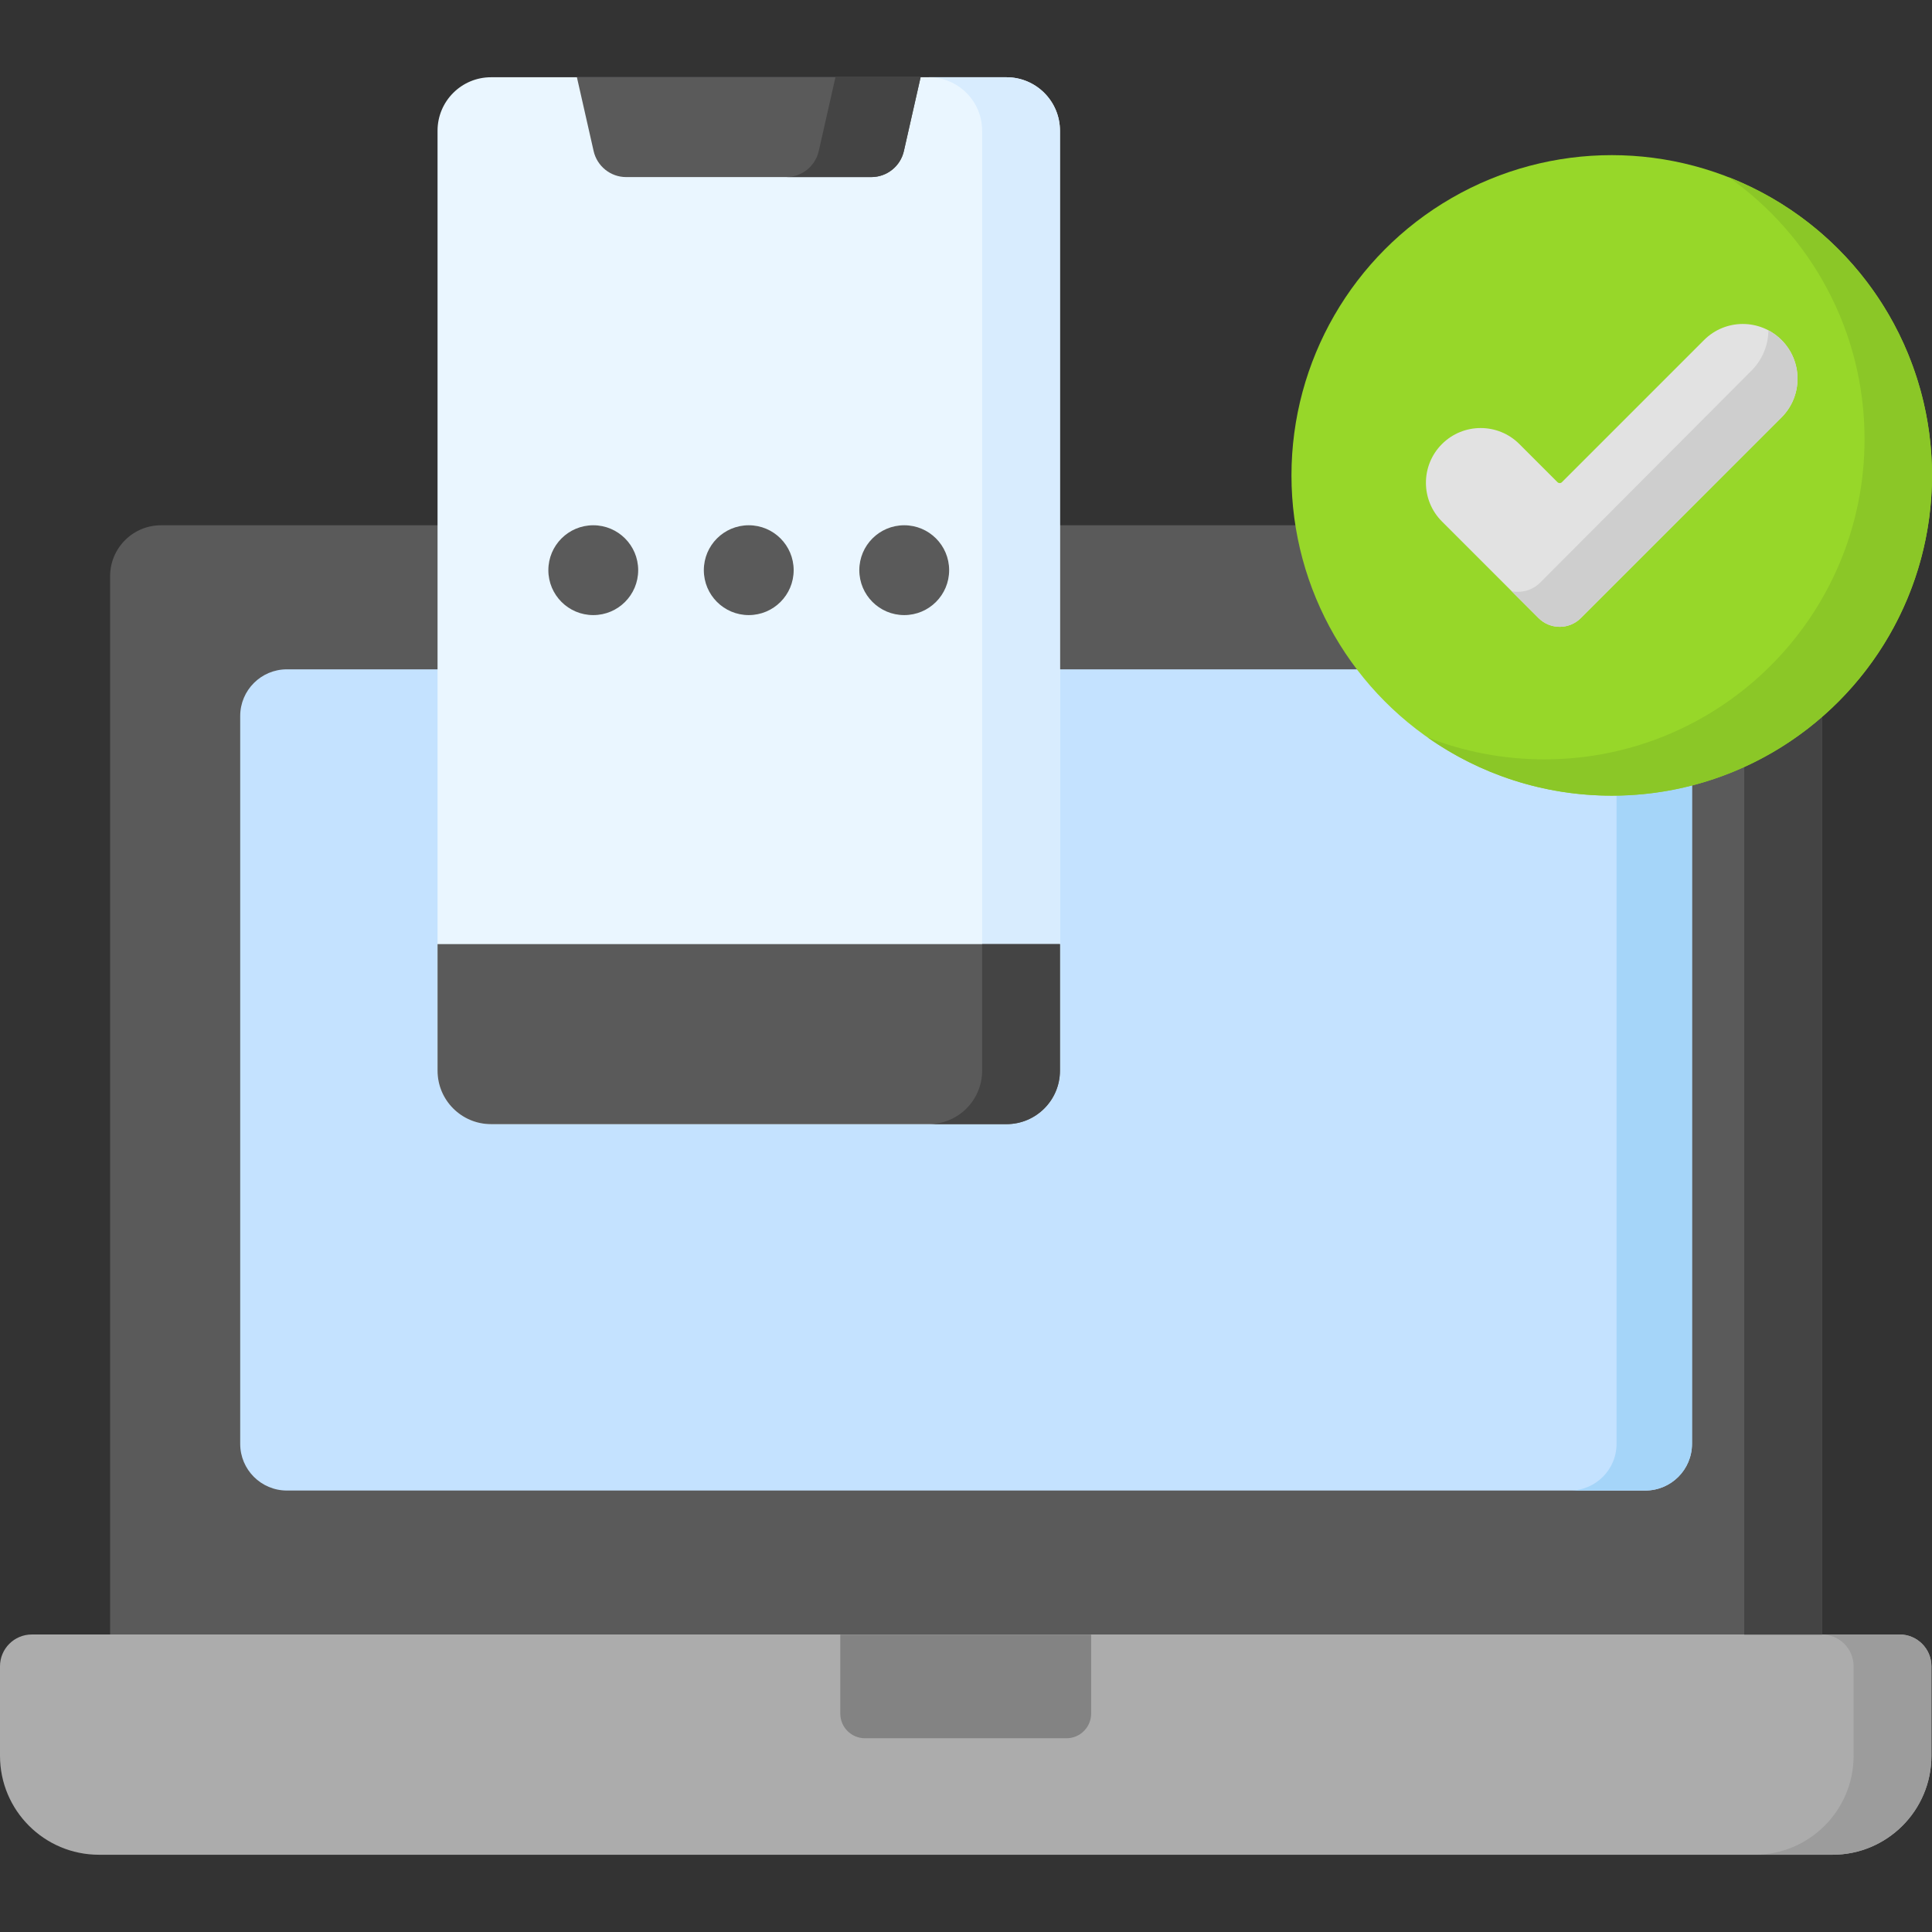
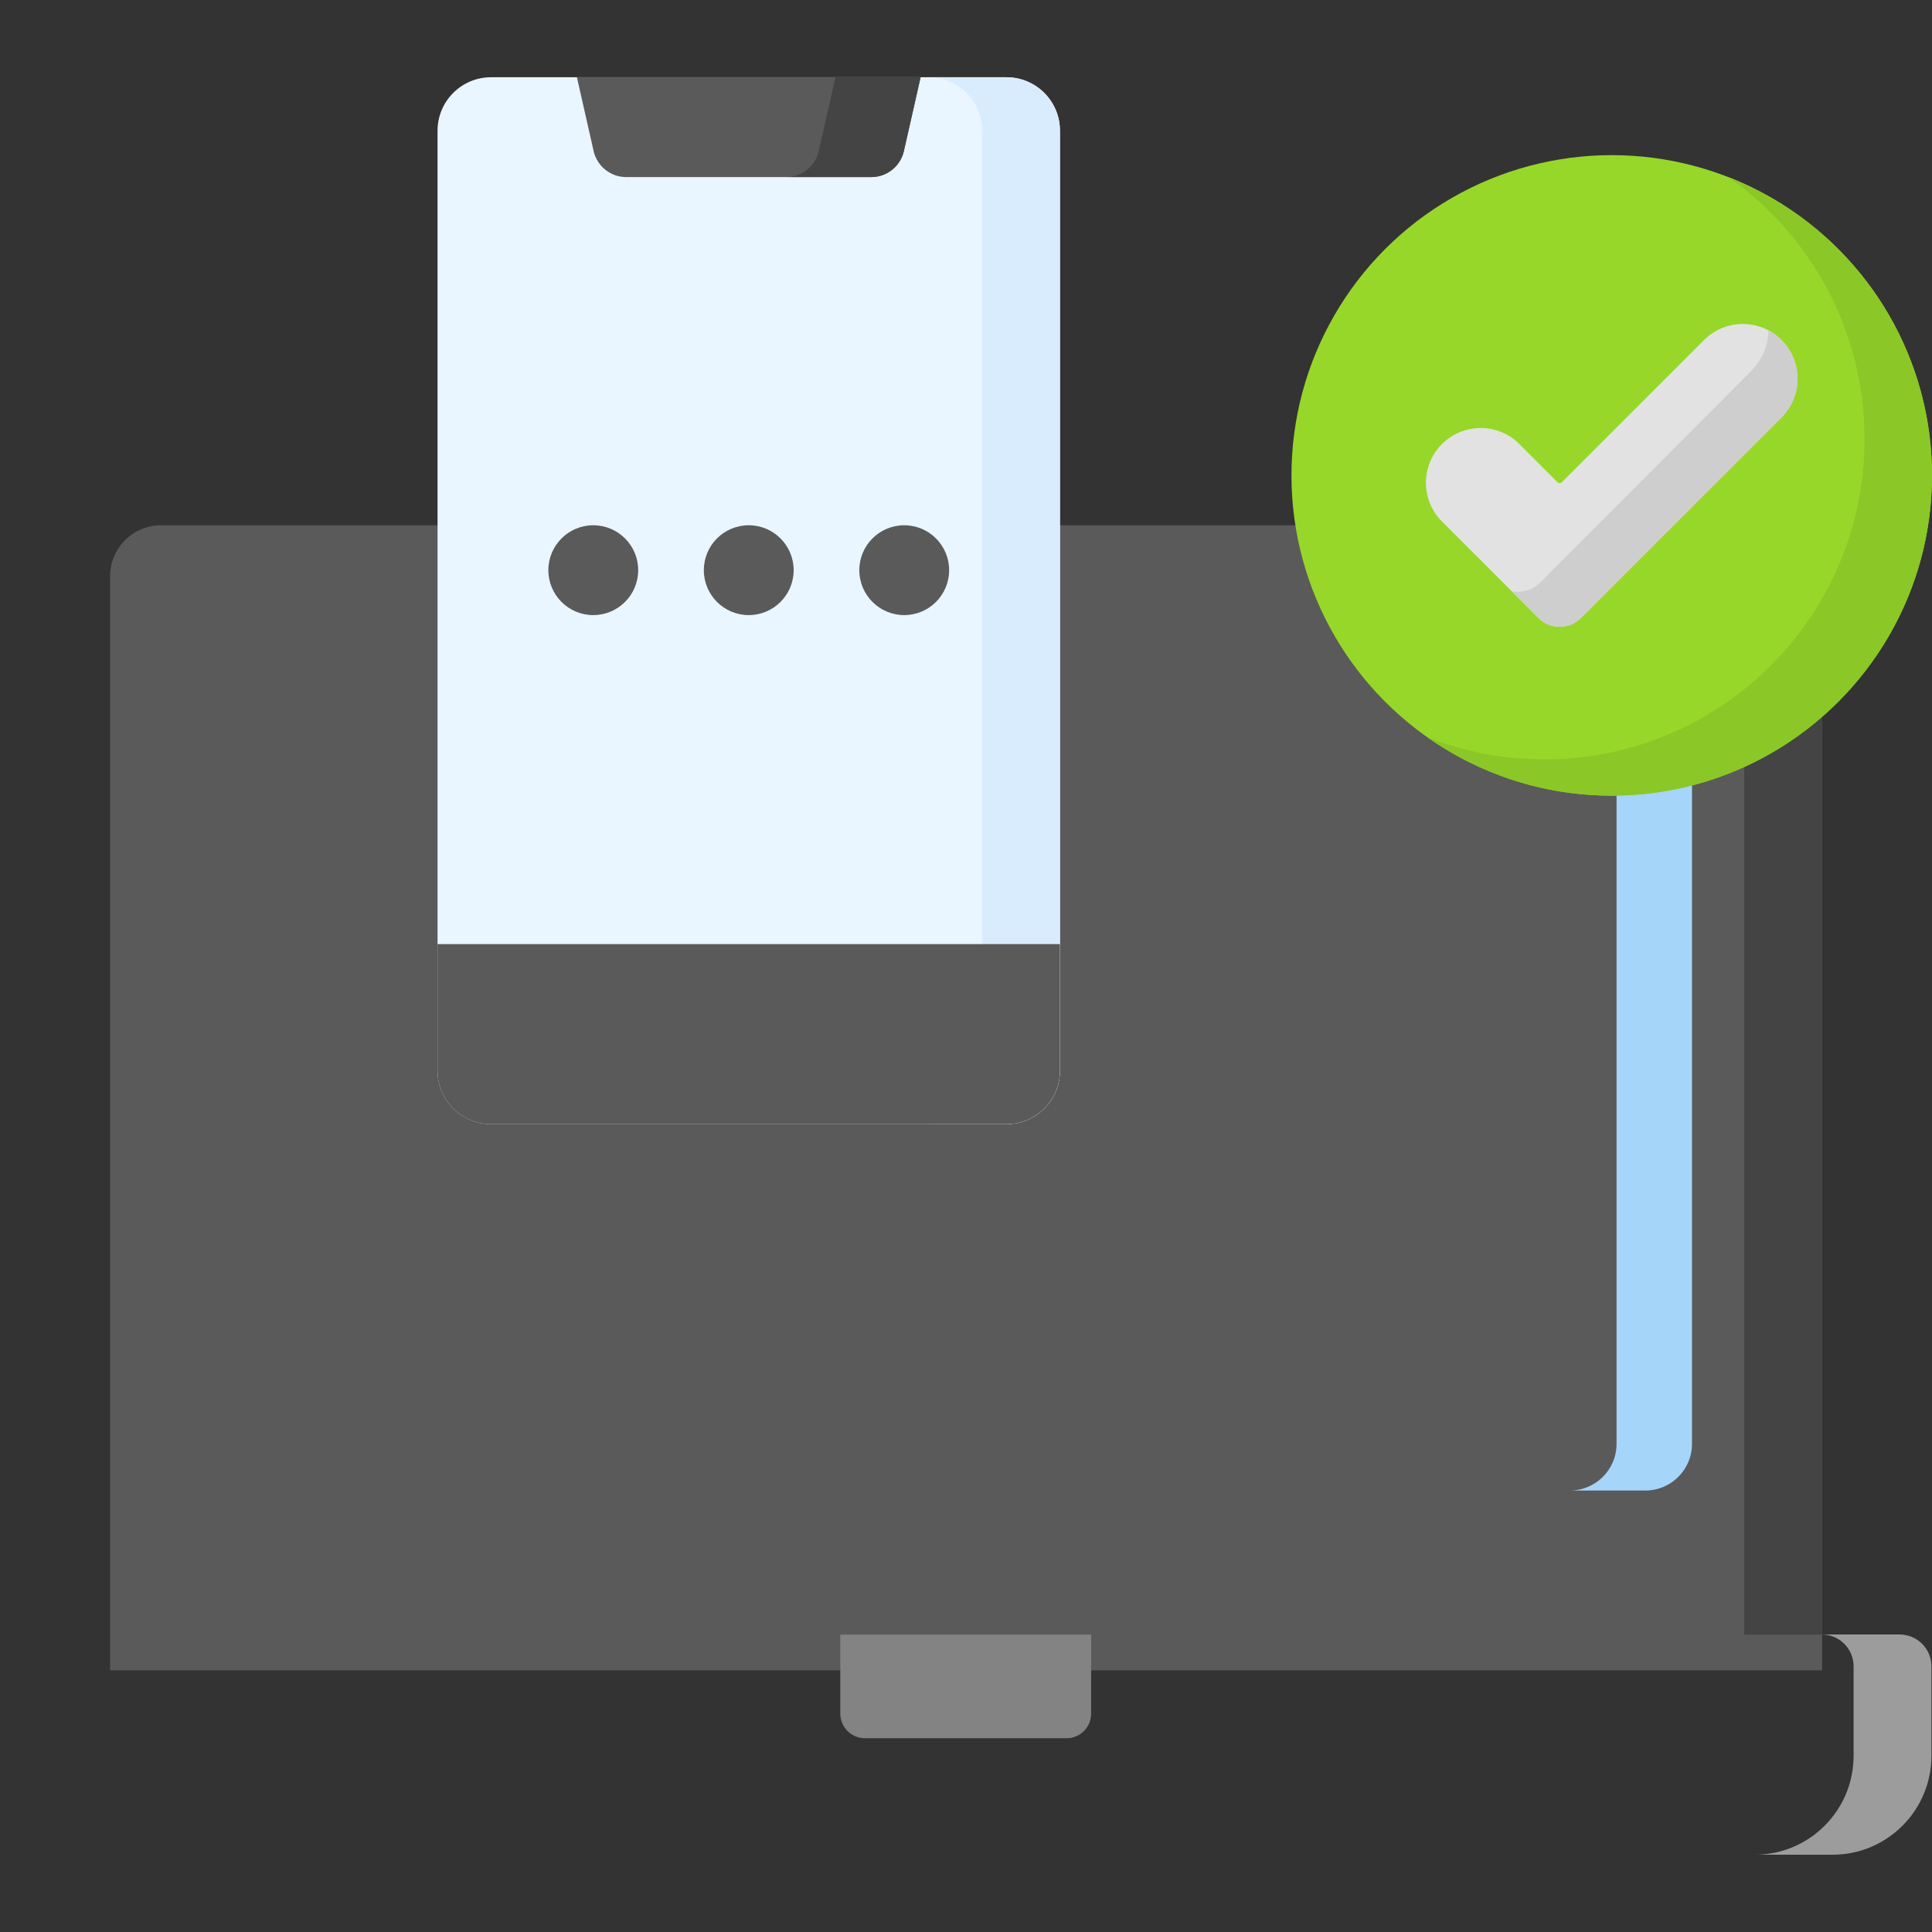
<svg xmlns="http://www.w3.org/2000/svg" id="Capa_1" enable-background="new 0 0 512 512" height="512" viewBox="0 0 512 512" width="512">
  <rect x="0" y="0" width="512" height="512" fill="#333333" stroke="none" />
  <g>
    <path d="m482.872 442.648h-453.691v-289.946c0-7.457 6.045-13.502 13.502-13.502h426.687c7.457 0 13.502 6.045 13.502 13.502z" fill="#5a5a5a" />
-     <path d="m503.417 433.156h-494.986c-4.656 0-8.431 3.775-8.431 8.431v23.716c0 14.484 11.742 26.226 26.226 26.226h459.395c14.484 0 26.226-11.742 26.226-26.226v-23.716c.001-4.657-3.774-8.431-8.43-8.431z" fill="#acacac" />
    <path d="m511.848 441.583v23.718c0 14.488-11.745 26.223-26.224 26.223h-20.624c14.478 0 26.223-11.735 26.223-26.223v-23.718c0-4.651-3.774-8.425-8.435-8.425h20.624c4.662 0 8.436 3.774 8.436 8.425z" fill="#9c9c9c" />
    <path d="m282.628 460.654h-53.409c-3.609 0-6.535-2.926-6.535-6.535v-20.931h66.479v20.931c0 3.609-2.926 6.535-6.535 6.535z" fill="#838383" />
    <path d="m482.871 152.702v280.487h-20.624v-280.487c0-7.456-6.043-13.499-13.498-13.499h20.624c7.455 0 13.498 6.043 13.498 13.499z" fill="#444" />
-     <path d="m436.023 395.008h-359.993c-6.834 0-12.374-5.54-12.374-12.374v-192.88c0-6.834 5.54-12.374 12.374-12.374h359.993c6.834 0 12.374 5.54 12.374 12.374v192.88c.001 6.834-5.539 12.374-12.374 12.374z" fill="#c4e2ff" />
    <path d="m448.398 189.753v192.876c0 6.837-5.538 12.374-12.374 12.374h-19.995c6.827 0 12.374-5.537 12.374-12.374v-192.876c0-6.837-5.548-12.374-12.374-12.374h19.995c6.836-.001 12.374 5.537 12.374 12.374z" fill="#a5d5f9" />
    <g>
      <circle cx="427.126" cy="125.987" fill="#97d729" r="84.874" />
      <path d="m511.996 125.992c0 46.868-38 84.868-84.868 84.868-18.17 0-35.009-5.713-48.817-15.437 9.59 3.754 20.026 5.816 30.946 5.816 46.868 0 84.868-38 84.868-84.878 0-28.698-14.251-54.076-36.061-69.431 31.575 12.374 53.932 43.104 53.932 79.062z" fill="#8bc727" />
      <path d="m451.602 90.106-37.673 37.673c-.327.327-.856.327-1.183 0l-10.095-10.095c-5.665-5.665-14.85-5.665-20.516 0-5.665 5.665-5.665 14.85 0 20.516l25.594 25.594c3.097 3.097 8.118 3.097 11.214 0l53.174-53.172c5.665-5.665 5.665-14.85 0-20.516-5.665-5.665-14.85-5.665-20.515 0z" fill="#e2e2e2" />
      <path d="m472.119 110.627-53.179 53.169c-3.094 3.094-8.116 3.094-11.209 0l-7.136-7.136c2.661.547 5.527-.217 7.59-2.279l55.994-56.18c2.929-2.939 4.424-6.785 4.475-10.652 1.248.66 2.413 1.516 3.465 2.557 5.661 5.661 5.661 14.849 0 20.521z" fill="#cecece" />
    </g>
    <g>
      <g>
        <path d="m266.725 297.911h-136.597c-7.828 0-14.174-6.346-14.174-14.174v-249.091c0-7.828 6.346-14.174 14.174-14.174h136.598c7.828 0 14.174 6.346 14.174 14.174v249.09c0 7.829-6.347 14.175-14.175 14.175z" fill="#eaf6ff" />
        <path d="m280.9 34.648v249.091c0 7.827-6.343 14.17-14.177 14.17h-20.624c7.834 0 14.177-6.343 14.177-14.17v-249.091c0-7.834-6.343-14.177-14.177-14.177h20.624c7.834 0 14.177 6.343 14.177 14.177z" fill="#d8ecfe" />
        <path d="m266.725 297.911h-136.597c-7.828 0-14.174-6.346-14.174-14.174v-33.537h164.946v33.536c0 7.829-6.347 14.175-14.175 14.175z" fill="#5a5a5a" />
-         <path d="m280.9 250.2v33.539c0 7.827-6.343 14.17-14.177 14.17h-20.624c7.834 0 14.177-6.343 14.177-14.17v-33.539z" fill="#444" />
        <path d="m152.886 20.471 4.429 19.555c.914 4.037 4.502 6.903 8.641 6.903h64.941c4.139 0 7.726-2.866 8.641-6.903l4.429-19.555z" fill="#5a5a5a" />
        <path d="m243.97 20.471-4.429 19.552c-.914 4.043-4.509 6.903-8.642 6.903h-22.563c4.142 0 7.728-2.86 8.642-6.903l4.429-19.552z" fill="#444" />
      </g>
      <g fill="#5a5a5a">
        <circle cx="157.223" cy="151.103" r="11.903" />
        <circle cx="198.426" cy="151.103" r="11.903" />
        <circle cx="239.63" cy="151.103" r="11.903" />
      </g>
    </g>
  </g>
</svg>